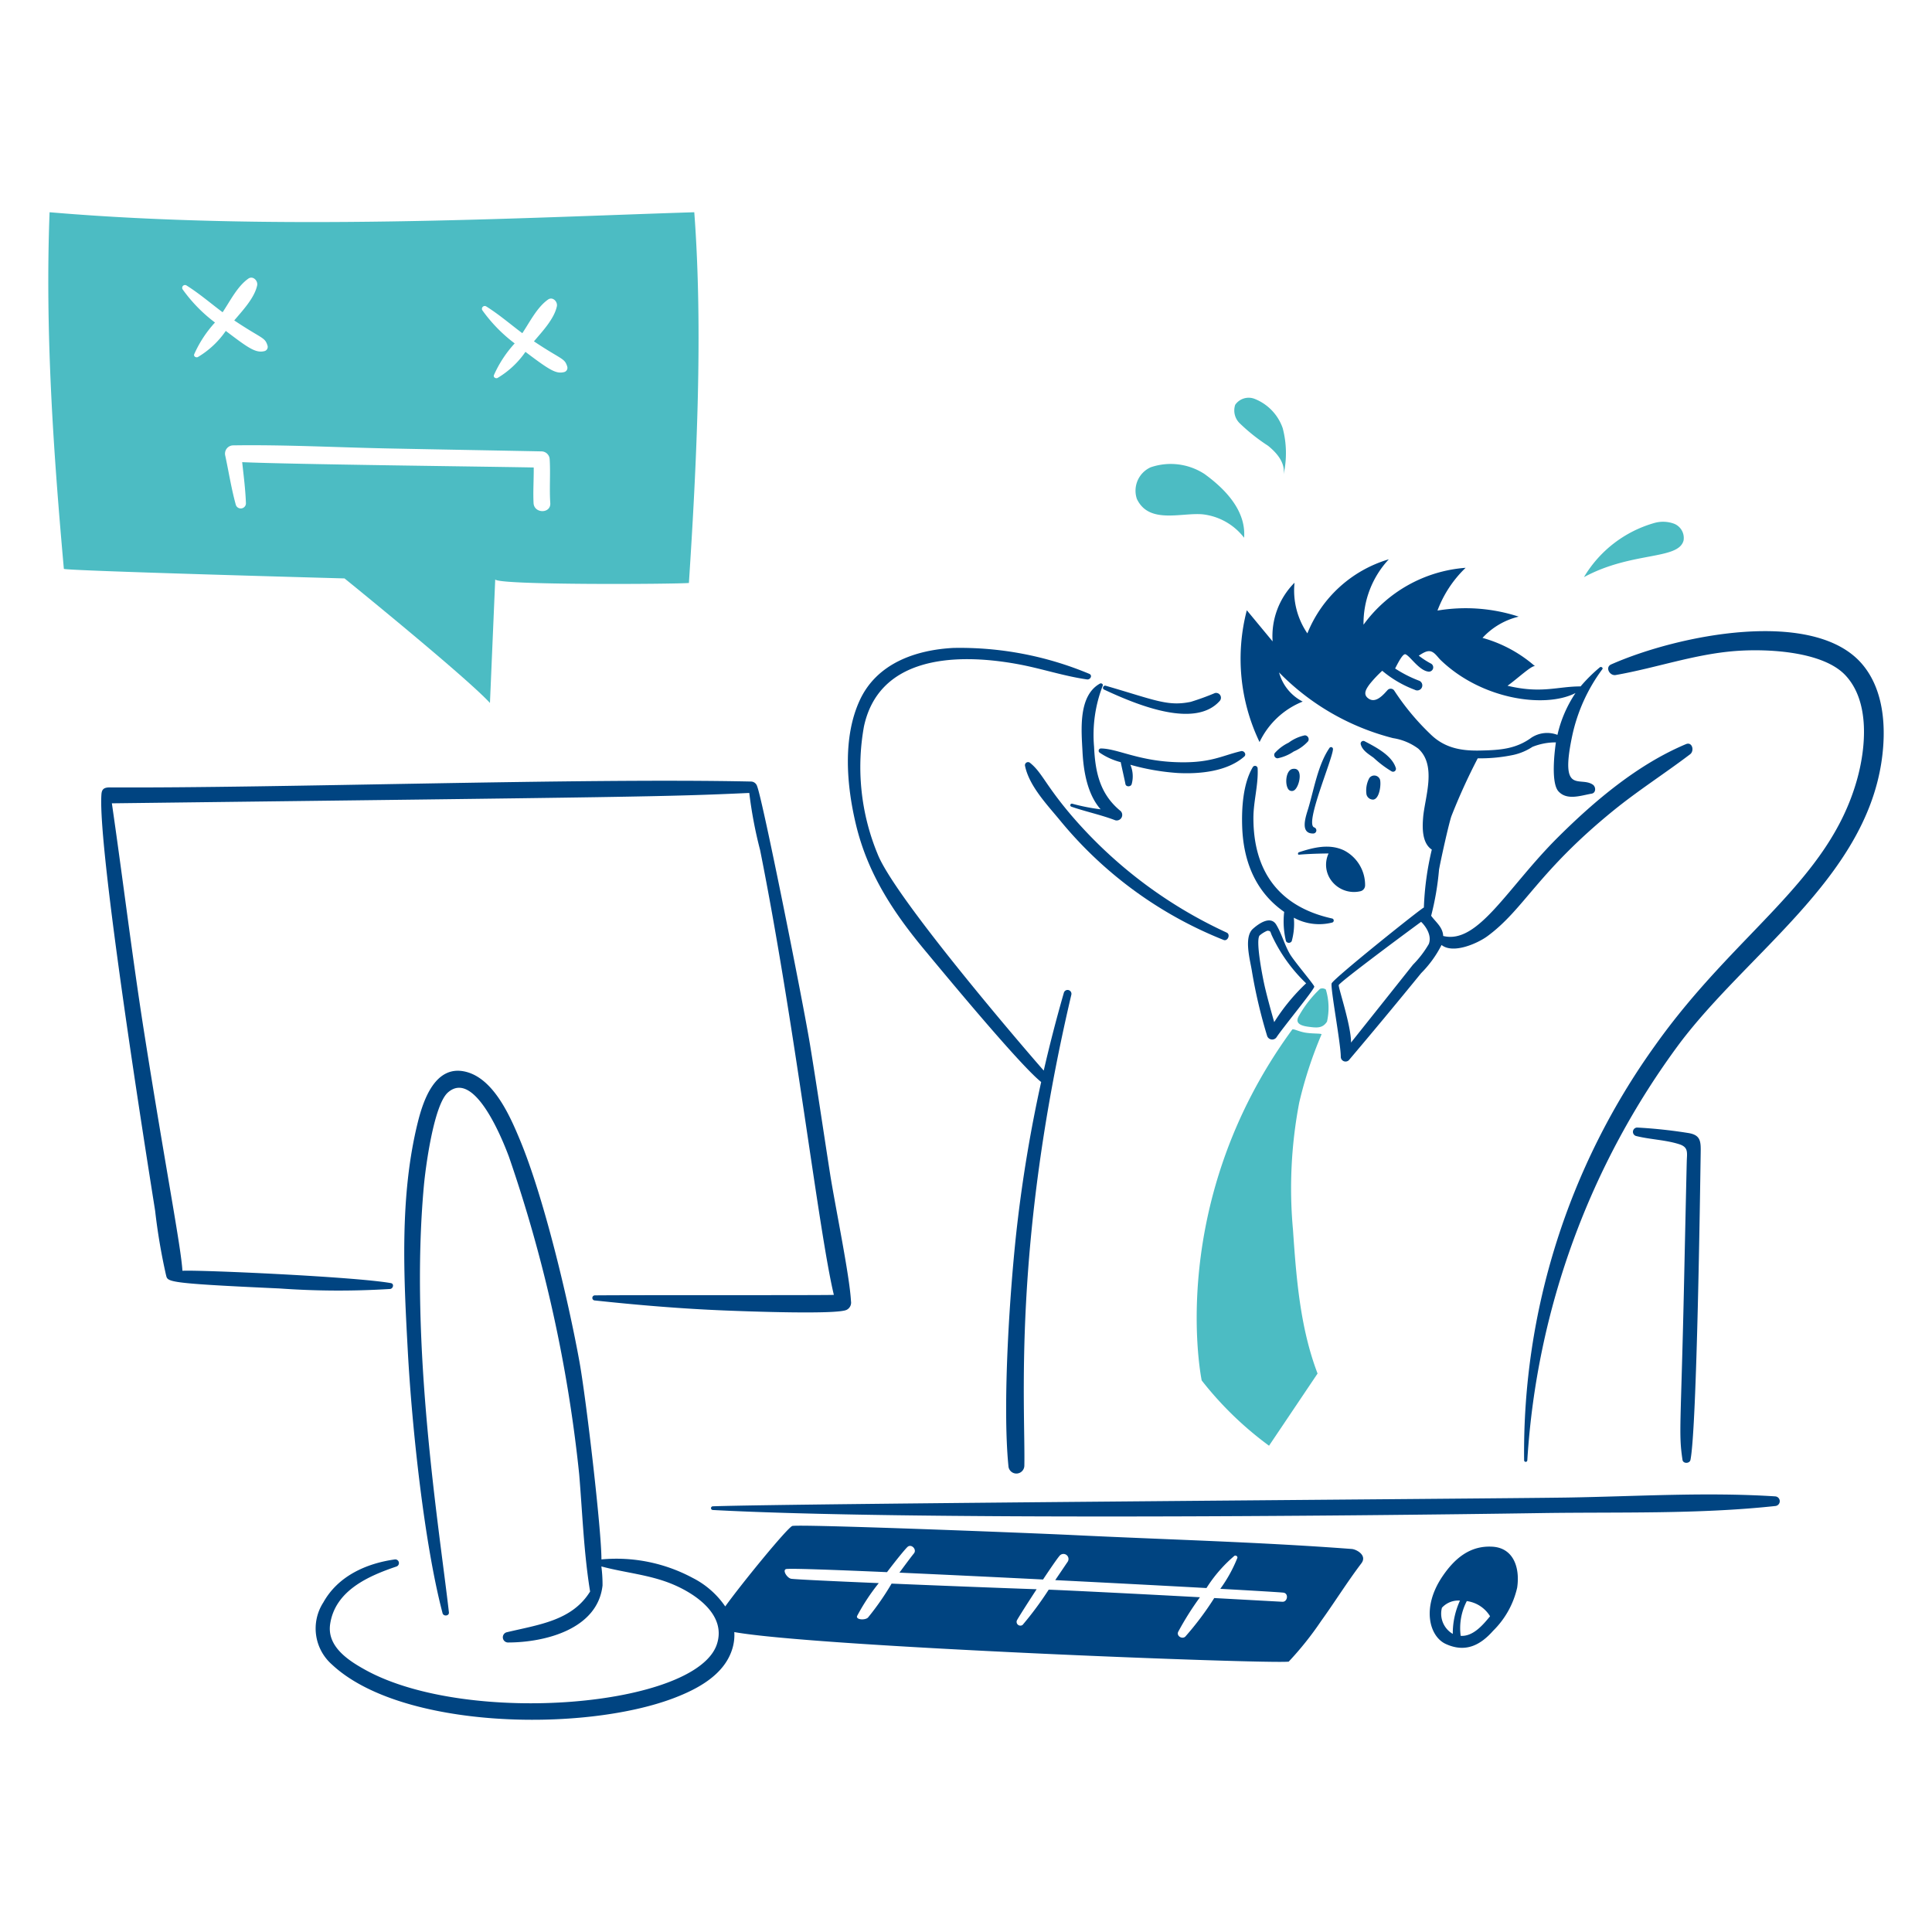
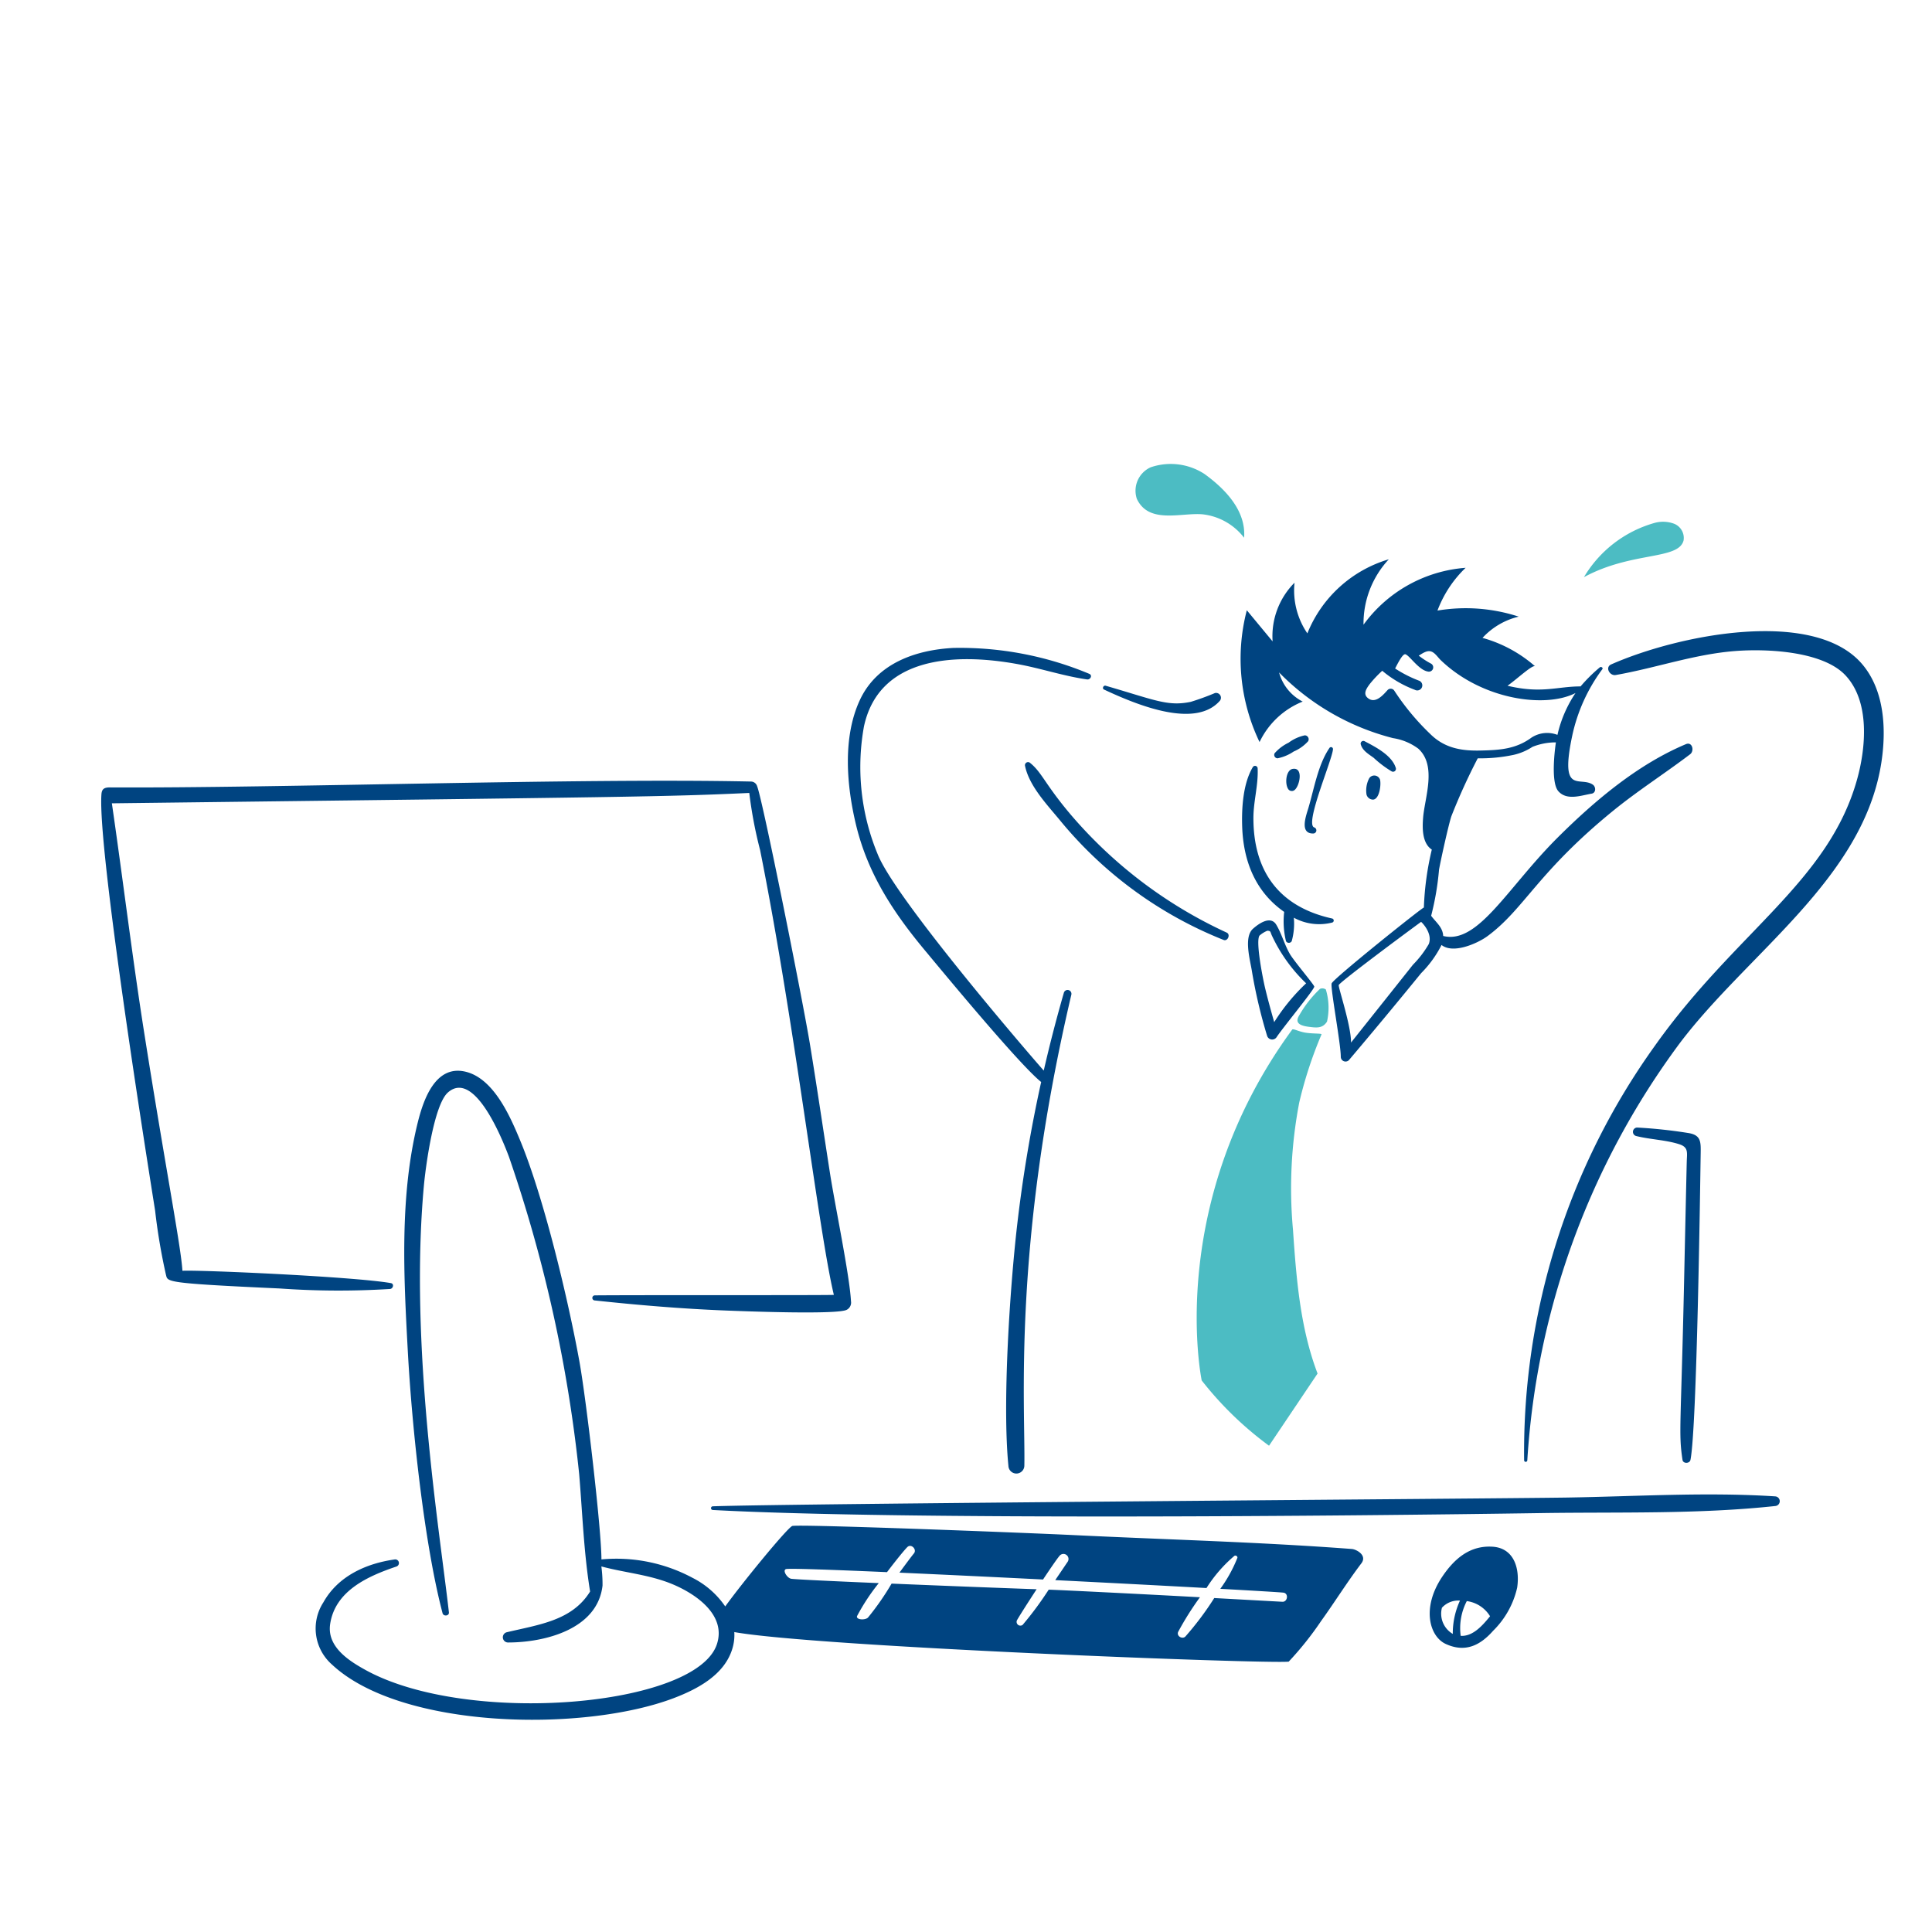
<svg xmlns="http://www.w3.org/2000/svg" viewBox="0 0 200 200" height="200" width="200">
-   <path d="M71.871,21.971c-17.845.562-43.626,1.977-66.738,0-.472,12.319.383,24.687,1.478,36.915.018.2,29.055.992,29.055.992S48.182,70.017,50.72,72.769l.546-12.8c-.026.625,18.651.506,20.049.38C72.114,48.133,72.792,34.179,71.871,21.971ZM20.483,36.962c-.188.09-.462-.063-.38-.29a12.108,12.108,0,0,1,2.152-3.285,15.735,15.735,0,0,1-3.355-3.44.292.292,0,0,1,.4-.4c1.312.82,2.5,1.847,3.745,2.778.792-1.184,1.523-2.677,2.66-3.48.478-.337,1.018.219.916.7-.281,1.3-1.47,2.56-2.372,3.625,2.913,1.951,3.178,1.712,3.451,2.631a.448.448,0,0,1-.309.543c-.923.235-1.691-.322-4.018-2.089A9.233,9.233,0,0,1,20.483,36.962ZM55.234,52.077c-.062-1.226.03-2.456.017-3.683-5.05-.1-25.179-.323-30.18-.552.154,1.422.338,2.843.388,4.275a.536.536,0,0,1-1.048.14c-.462-1.673-.728-3.391-1.092-5.084a.857.857,0,0,1,.815-1.069c5.314-.079,10.651.208,15.964.317s10.643.2,15.965.306a.86.86,0,0,1,.841.841c.09,1.5-.042,3.011.061,4.509C57.041,53.188,55.292,53.188,55.234,52.077Zm3.18-13.563c-.817.207-1.414-.111-4.02-2.09a9.234,9.234,0,0,1-2.885,2.7c-.187.092-.462-.061-.38-.29A12.094,12.094,0,0,1,53.28,35.55a15.753,15.753,0,0,1-3.354-3.44.292.292,0,0,1,.4-.395c1.313.819,2.5,1.846,3.745,2.777.792-1.185,1.523-2.678,2.661-3.482.477-.337,1.018.219.915.7-.281,1.3-1.471,2.562-2.373,3.627,2.894,1.939,3.178,1.707,3.452,2.631A.449.449,0,0,1,58.414,38.514Z" fill="#4cbcc3" />
  <path d="M192.745,68.722c-4.97-5.779-18.889-3.062-25.953.056-.667.295-.156,1.208.464,1.1,4.158-.726,8.126-2.153,12.366-2.483,3.432-.265,9.069.048,11.39,2.485,2.593,2.723,2.152,7.546,1.219,10.854-2.973,10.561-12.549,15.742-20.89,27.486a72.152,72.152,0,0,0-13.564,42.946.165.165,0,0,0,.33,0,80.752,80.752,0,0,1,15.8-43.2c7.1-9.384,19.024-17.032,20.858-29.074C195.28,75.5,195.093,71.452,192.745,68.722Z" fill="#004481" />
  <path d="M137.615,77.444c-1.168,1.714-1.583,4.211-2.166,6.184-.227.771-.971,2.692.509,2.655a.323.323,0,0,0,.085-.631c-1.008-.353,1.9-7.044,1.947-8.105A.2.2,0,0,0,137.615,77.444Z" fill="#004481" />
-   <path d="M139.13,88.032c-1.517-.721-3.159-.3-4.667.192-.119.04-.135.267,0,.254,1.258-.116,3.046-.13,3.07-.124a2.737,2.737,0,0,0,.283,2.8,2.918,2.918,0,0,0,3.039,1.1.626.626,0,0,0,.459-.6A4.027,4.027,0,0,0,139.13,88.032Z" fill="#004481" />
  <path d="M141.741,80.563a2.725,2.725,0,0,0-.282,1.678.7.7,0,0,0,.7.533c.66-.074.829-1.591.7-2.064A.627.627,0,0,0,141.741,80.563Z" fill="#004481" />
  <path d="M144.5,79.521c-.39-1.322-2.095-2.19-3.232-2.786a.279.279,0,0,0-.406.311c.181.667.825,1.021,1.345,1.406a11,11,0,0,0,1.855,1.4A.3.3,0,0,0,144.5,79.521Z" fill="#004481" />
  <path d="M135.075,76.122a4.278,4.278,0,0,0-1.676.76,4.517,4.517,0,0,0-1.446,1.09.353.353,0,0,0,.3.528,4.57,4.57,0,0,0,1.675-.707,4.2,4.2,0,0,0,1.491-1.064A.406.406,0,0,0,135.075,76.122Z" fill="#004481" />
  <path d="M133.8,79.6c-.662.122-.819,1.487-.454,2.071a.449.449,0,0,0,.694.089C134.557,81.312,134.945,79.382,133.8,79.6Z" fill="#004481" />
  <path d="M130.191,79.544a.27.27,0,0,0-.5-.134c-1.015,1.7-1.168,4.25-1.1,6.189.125,3.578,1.389,6.738,4.347,8.8a8.618,8.618,0,0,0,.188,3.034.343.343,0,0,0,.591,0A6.735,6.735,0,0,0,133.937,95a5.472,5.472,0,0,0,3.979.5.217.217,0,0,0,0-.414c-5.441-1.195-8.172-4.817-8.163-10.426C129.756,82.953,130.273,81.241,130.191,79.544Z" fill="#004481" />
  <path d="M110.842,84.33c-2.662-3.145-2.977-4.36-4.2-5.35a.32.32,0,0,0-.53.308c.425,2.069,2.272,4,3.591,5.6A41.958,41.958,0,0,0,126.661,97.3c.433.179.752-.568.322-.76A47.074,47.074,0,0,1,110.842,84.33Z" fill="#004481" />
-   <path d="M112.058,77.771c.1,2.024.491,4.433,1.878,6.008A20.191,20.191,0,0,1,111,83.2a.161.161,0,0,0-.084.311c1.493.517,3.073.842,4.543,1.406a.573.573,0,0,0,.554-.952c-2.145-1.744-2.636-4.01-2.757-6.683a14.06,14.06,0,0,1,.9-6.3c.066-.166-.151-.293-.285-.219C111.591,72.025,111.948,75.621,112.058,77.771Z" fill="#004481" />
-   <path d="M128.473,77.758c-2.046.475-3.215,1.311-6.986,1.129s-5.846-1.391-7.524-1.406a.237.237,0,0,0-.119.438,6.917,6.917,0,0,0,2.174.982c.061.322.454,2.05.485,2.255.048.333.586.312.652,0a3.032,3.032,0,0,0-.14-1.989,23.832,23.832,0,0,0,4.915.855c2.264.116,5.1-.15,6.871-1.7C129.07,78.091,128.782,77.687,128.473,77.758Z" fill="#004481" />
  <path d="M114.287,71.382c3.7,1.735,9.438,3.989,11.96,1.2a.5.5,0,0,0-.486-.834,26.211,26.211,0,0,1-2.488.905c-2.4.5-3.7-.186-8.822-1.668C114.224,70.925,114.063,71.276,114.287,71.382Z" fill="#004481" />
  <path d="M95.711,98.34c2.032,2.442,9.82,11.872,12.07,13.669a146.512,146.512,0,0,0-2.49,14.851c-.744,6.476-1.541,18.379-.9,24.884a.825.825,0,0,0,1.649,0c.116-6.163-1.265-22.672,4.863-48.764a.4.4,0,0,0-.771-.213q-1.155,4.008-2.084,8.06c-1.351-1.52-15.352-17.756-17.191-22.4A23.578,23.578,0,0,1,89.437,75.2c1.5-6.979,8.924-7.729,15.925-6.448,2.414.44,4.746,1.237,7.174,1.583.319.045.588-.4.242-.573a34.664,34.664,0,0,0-14.1-2.688c-3.926.211-7.905,1.612-9.664,5.392-1.808,3.884-1.372,8.878-.4,12.92C89.828,90.425,92.443,94.411,95.711,98.34Z" fill="#004481" />
  <path d="M174.343,132.352c-.333,15.489-.595,15.921-.172,18.772.064.419.747.4.826,0,.668-3.34,1-28.143,1.055-31.646.022-1.277.056-1.984-1.308-2.193a50.6,50.6,0,0,0-5.266-.562.446.446,0,0,0-.119.873c1.446.365,3.055.4,4.464.85,1,.317.812.889.789,1.82C174.591,121.053,174.412,129.113,174.343,132.352Z" fill="#004481" />
  <path d="M183.78,154.905c-7.155-.463-14.4.007-21.576.121-7.192.114-80.355.615-88.423.907a.191.191,0,0,0,0,.381c19.844,1.064,65.936.621,85.79.319,8.036-.122,16.215.132,24.206-.731A.5.5,0,0,0,183.78,154.905Z" fill="#004481" />
  <path d="M154.516,160.115c-2.311-.149-3.93,1.191-5.216,3.106-2.163,3.226-1.318,6.167.338,6.949,2.145,1,3.7.037,4.933-1.356a9.07,9.07,0,0,0,2.486-4.462C157.359,162.321,156.7,160.254,154.516,160.115Zm-5.247,6.316a2.3,2.3,0,0,1,1.868-.738,8.1,8.1,0,0,0-.745,3.448A2.422,2.422,0,0,1,149.269,166.431Zm1.941,2.913a6.063,6.063,0,0,1,.633-3.6,3.341,3.341,0,0,1,2.407,1.57C153.449,168.3,152.464,169.413,151.21,169.344Z" fill="#004481" />
  <path d="M40.381,133.434c.319-.028.451-.541.082-.607-3.749-.667-19.846-1.382-21.579-1.277-.131-2.4-1.76-10.716-3.952-24.615-1.246-7.909-2.2-15.856-3.351-23.776,54.282-.663,57.3-.672,65.984-1.074A44.669,44.669,0,0,0,78.686,88c3.571,17.832,6.057,39.468,7.634,46.043-.193.056-20.113.008-24.738.053a.264.264,0,0,0,0,.528c4.475.479,8.933.854,13.434,1.036,2.132.085,11.793.454,12.656-.081a.836.836,0,0,0,.422-.871c-.145-2.707-1.667-9.978-2.189-13.352-.684-4.4-1.33-8.8-2.05-13.2-.731-4.469-4.889-25.291-5.475-26.758a.676.676,0,0,0-.615-.493c-17.746-.381-48.947.7-66.411.607-.649,0-.82.24-.855.733-.4,5.634,4.665,37.44,5.559,43.086a62.166,62.166,0,0,0,1.119,6.622c.205.748-.3.878,11.759,1.428A85.887,85.887,0,0,0,40.381,133.434Z" fill="#004481" />
  <path d="M139.94,160.35c-9.577-.725-19.215-.971-28.808-1.438-4.715-.229-28.66-1.161-29.127-.939-.572.271-5.189,5.908-6.929,8.325a9.027,9.027,0,0,0-3.376-2.956,16.706,16.706,0,0,0-9.44-1.913c.016-2.939-1.578-16.639-2.285-20.521-1.16-6.373-3.668-16.937-6.144-22.889-1.021-2.454-2.718-6.374-5.635-7.076-3.156-.76-4.391,2.986-4.961,5.3-1.875,7.614-1.443,15.827-1.021,23.591.433,8,1.713,20,3.6,27.164.092.354.7.3.657-.089-.97-8.563-4.11-27.6-2.588-44.192.155-1.707,1-8.321,2.488-9.627,2.764-2.425,5.675,4.95,6.313,6.654a147.157,147.157,0,0,1,7.274,32.878c.338,4.045.477,8.126,1.129,12.131-1.873,3.031-5.311,3.422-8.656,4.224a.539.539,0,0,0,.143,1.053c3.8,0,9.291-1.354,9.8-5.9a14.087,14.087,0,0,0-.121-1.973c2.435.657,4.949.844,7.324,1.823,2.393.989,5.643,3.169,4.635,6.229-2.134,6.468-25.7,8.491-36.313,2.7-1.8-.984-4.079-2.443-3.72-4.8.525-3.451,3.947-4.96,6.859-5.942a.379.379,0,0,0-.2-.73c-2.963.419-5.857,1.736-7.366,4.445a4.97,4.97,0,0,0,.894,6.432c7.142,6.689,26.007,7.037,35.39,3.472,2.409-.918,5.14-2.351,6.01-4.968a4.841,4.841,0,0,0,.248-1.866c8.459,1.523,54.984,3.306,57.391,3.061a33.17,33.17,0,0,0,3.346-4.192c1.414-1.963,2.717-4.06,4.181-5.989C141.56,160.991,140.4,160.384,139.94,160.35Zm-7.19,5.464c-.28-.013-3.326-.179-7.052-.385a31.379,31.379,0,0,1-2.994,3.991c-.322.3-.924-.049-.744-.485a30.833,30.833,0,0,1,2.258-3.588c-6.057-.333-14.258-.739-15.656-.786a34.955,34.955,0,0,1-2.7,3.648.391.391,0,0,1-.6-.448c.095-.211,1.045-1.707,2.05-3.243-3.791-.131-9.791-.364-15.015-.583a27.633,27.633,0,0,1-2.445,3.517c-.288.285-1.23.243-1.135-.147a21.42,21.42,0,0,1,2.253-3.422c-4.791-.2-8.653-.386-9.06-.449s-.925-.844-.556-1c.227-.095,4.485.053,10.468.314.929-1.219,1.787-2.282,2.111-2.6.4-.382,1.013.253.675.662-.284.343-.973,1.275-1.5,1.99,4.44.2,9.677.448,14.867.71.759-1.143,1.448-2.145,1.706-2.449a.522.522,0,0,1,.837.623c-.124.179-.636.941-1.28,1.889,5.744.288,11.345.583,15.656.82a14.574,14.574,0,0,1,2.9-3.34.216.216,0,0,1,.306.2,14.586,14.586,0,0,1-1.775,3.221c3.8.211,6.313.364,6.556.4C133.423,164.97,133.283,165.845,132.75,165.814Z" fill="#004481" />
  <path d="M136.805,107.078c0-.119-.91-.051-1.683-.18-.7-.116-1.258-.448-1.359-.308-13.2,18.038-9.363,36.313-9.363,36.313a35.485,35.485,0,0,0,6.97,6.757q2.514-3.736,5.024-7.472c-1.8-4.717-2.2-9.838-2.544-14.877a47.144,47.144,0,0,1,.649-13.189A43.075,43.075,0,0,1,136.805,107.078Z" fill="#4cbcc3" />
  <path d="M174.528,77.033c-5,2.1-9.456,5.867-13.274,9.666-5.218,5.2-8.244,11.092-11.856,10.192-.042-.91-.739-1.4-1.246-2.089a28.926,28.926,0,0,0,.816-4.776c.158-.9.973-4.611,1.274-5.519a62.34,62.34,0,0,1,2.733-6.007,16.626,16.626,0,0,0,3.723-.359,5.942,5.942,0,0,0,1.942-.826,6.443,6.443,0,0,1,2.427-.464s-.641,4.063.261,5.065c.884.982,2.34.43,3.438.243.47-.082.451-.712.121-.934-1.32-.9-3.436,1.132-2.137-5.031a17.8,17.8,0,0,1,3.119-6.913c.118-.153-.124-.306-.254-.2a16.57,16.57,0,0,0-1.994,1.976c-2.438,0-4.029.776-7.564-.068.984-.692,2.612-2.23,2.862-2.008a13.866,13.866,0,0,0-5.45-2.947,7.44,7.44,0,0,1,3.746-2.2,17.68,17.68,0,0,0-8.408-.628,11.923,11.923,0,0,1,2.915-4.427,14.383,14.383,0,0,0-10.571,5.891,9.748,9.748,0,0,1,2.619-6.772,13.082,13.082,0,0,0-8.432,7.669,7.869,7.869,0,0,1-1.329-5.245,7.838,7.838,0,0,0-2.269,6.076l-2.67-3.224a19.894,19.894,0,0,0,1.319,13.643,8.4,8.4,0,0,1,4.466-4.19,4.78,4.78,0,0,1-2.445-3.015,25.221,25.221,0,0,0,11.8,6.8A5.861,5.861,0,0,1,146.82,77.5c1.947,1.763.664,5.076.5,7.149-.069.9-.164,2.6.9,3.3a30.239,30.239,0,0,0-.821,6c-.145-.027-9.408,7.387-9.548,7.854s.956,6.287.947,7.606a.493.493,0,0,0,.832.346q3.786-4.471,7.487-9.015a11.482,11.482,0,0,0,2.111-2.916c1.213.969,3.759-.182,4.751-.912,3.815-2.811,5.175-6.6,13.023-12.989,2.559-2.081,5.332-3.849,7.954-5.838C175.43,77.729,175.185,76.756,174.528,77.033Zm-26.465-1.048a25.457,25.457,0,0,1-3.718-4.474.443.443,0,0,0-.691-.09c-.411.451-1.184,1.393-1.936.926-.7-.438-.285-1.037.05-1.5a12.057,12.057,0,0,1,1.322-1.409,11.474,11.474,0,0,0,3.374,1.971.522.522,0,1,0,.4-.958,12.928,12.928,0,0,1-2.441-1.247c.726-1.446.971-1.581,1.156-1.428.451.251,1.348,1.607,2.242,1.742a.445.445,0,0,0,.341-.808,8.665,8.665,0,0,1-1.293-.836c.393-.243.836-.562,1.256-.441s.712.61,1.023.908c4.279,4.114,10.852,5,13.949,3.4a12.833,12.833,0,0,0-1.87,4.332,2.974,2.974,0,0,0-2.692.287c-1.6,1.172-3.242,1.288-5.181,1.333C151.332,77.75,149.558,77.469,148.063,75.985Zm-.156,21.743a10.62,10.62,0,0,1-1.641,2.142c-.472.6-4.746,5.97-6.408,8.055.016-1.747-1.33-5.7-1.272-5.95s5.667-4.451,8.524-6.545C147.211,95.5,148.335,96.63,147.907,97.728Z" fill="#004481" />
  <path d="M136.053,102.128c-.055-.242-2.095-2.63-2.53-3.379-.556-.955-.842-2.085-1.4-3.016-.567-.952-1.728-.2-2.414.409-1,.889-.269,3.322-.1,4.464a52.718,52.718,0,0,0,1.56,6.617.551.551,0,0,0,.994.129C132.811,106.368,136.109,102.371,136.053,102.128Zm-4.147,3.683c-.338-1.184-.667-2.369-.952-3.567-.188-.783-1-4.772-.573-5.39a2.887,2.887,0,0,1,.815-.506c.383.016.29.121.473.509a16.419,16.419,0,0,0,3.519,4.915.145.145,0,0,0,.029.019l-.016.01A20.378,20.378,0,0,0,131.906,105.811Z" fill="#004481" />
  <path d="M171.216,54.151a3.287,3.287,0,0,1,2.108.074,1.584,1.584,0,0,1,.958,1.728c-.536,2.041-5.362,1.109-10.313,3.794A12.416,12.416,0,0,1,171.216,54.151Z" fill="#4cbcc3" />
-   <path d="M131.257,46.138a19.213,19.213,0,0,1-2.918-2.316,1.852,1.852,0,0,1-.472-1.916,1.693,1.693,0,0,1,2.05-.6,5.024,5.024,0,0,1,2.87,3.023,10.116,10.116,0,0,1,.087,4.794C133.077,47.9,132.152,46.856,131.257,46.138Z" fill="#4cbcc3" />
  <path d="M117.686,51.642a2.658,2.658,0,0,1,1.434-3.269,6.406,6.406,0,0,1,5.568.694c2.134,1.543,4.321,3.794,4.1,6.6a6.3,6.3,0,0,0-4.33-2.429C122.233,53.059,118.928,54.276,117.686,51.642Z" fill="#4cbcc3" />
  <path d="M134.51,105.083a11.793,11.793,0,0,1,2.139-2.718.631.631,0,0,1,.6.064,6.5,6.5,0,0,1,.121,3.332c-.47.723-1.084.638-1.949.525C134.27,106.131,134.113,105.715,134.51,105.083Z" fill="#4cbcc3" />
</svg>